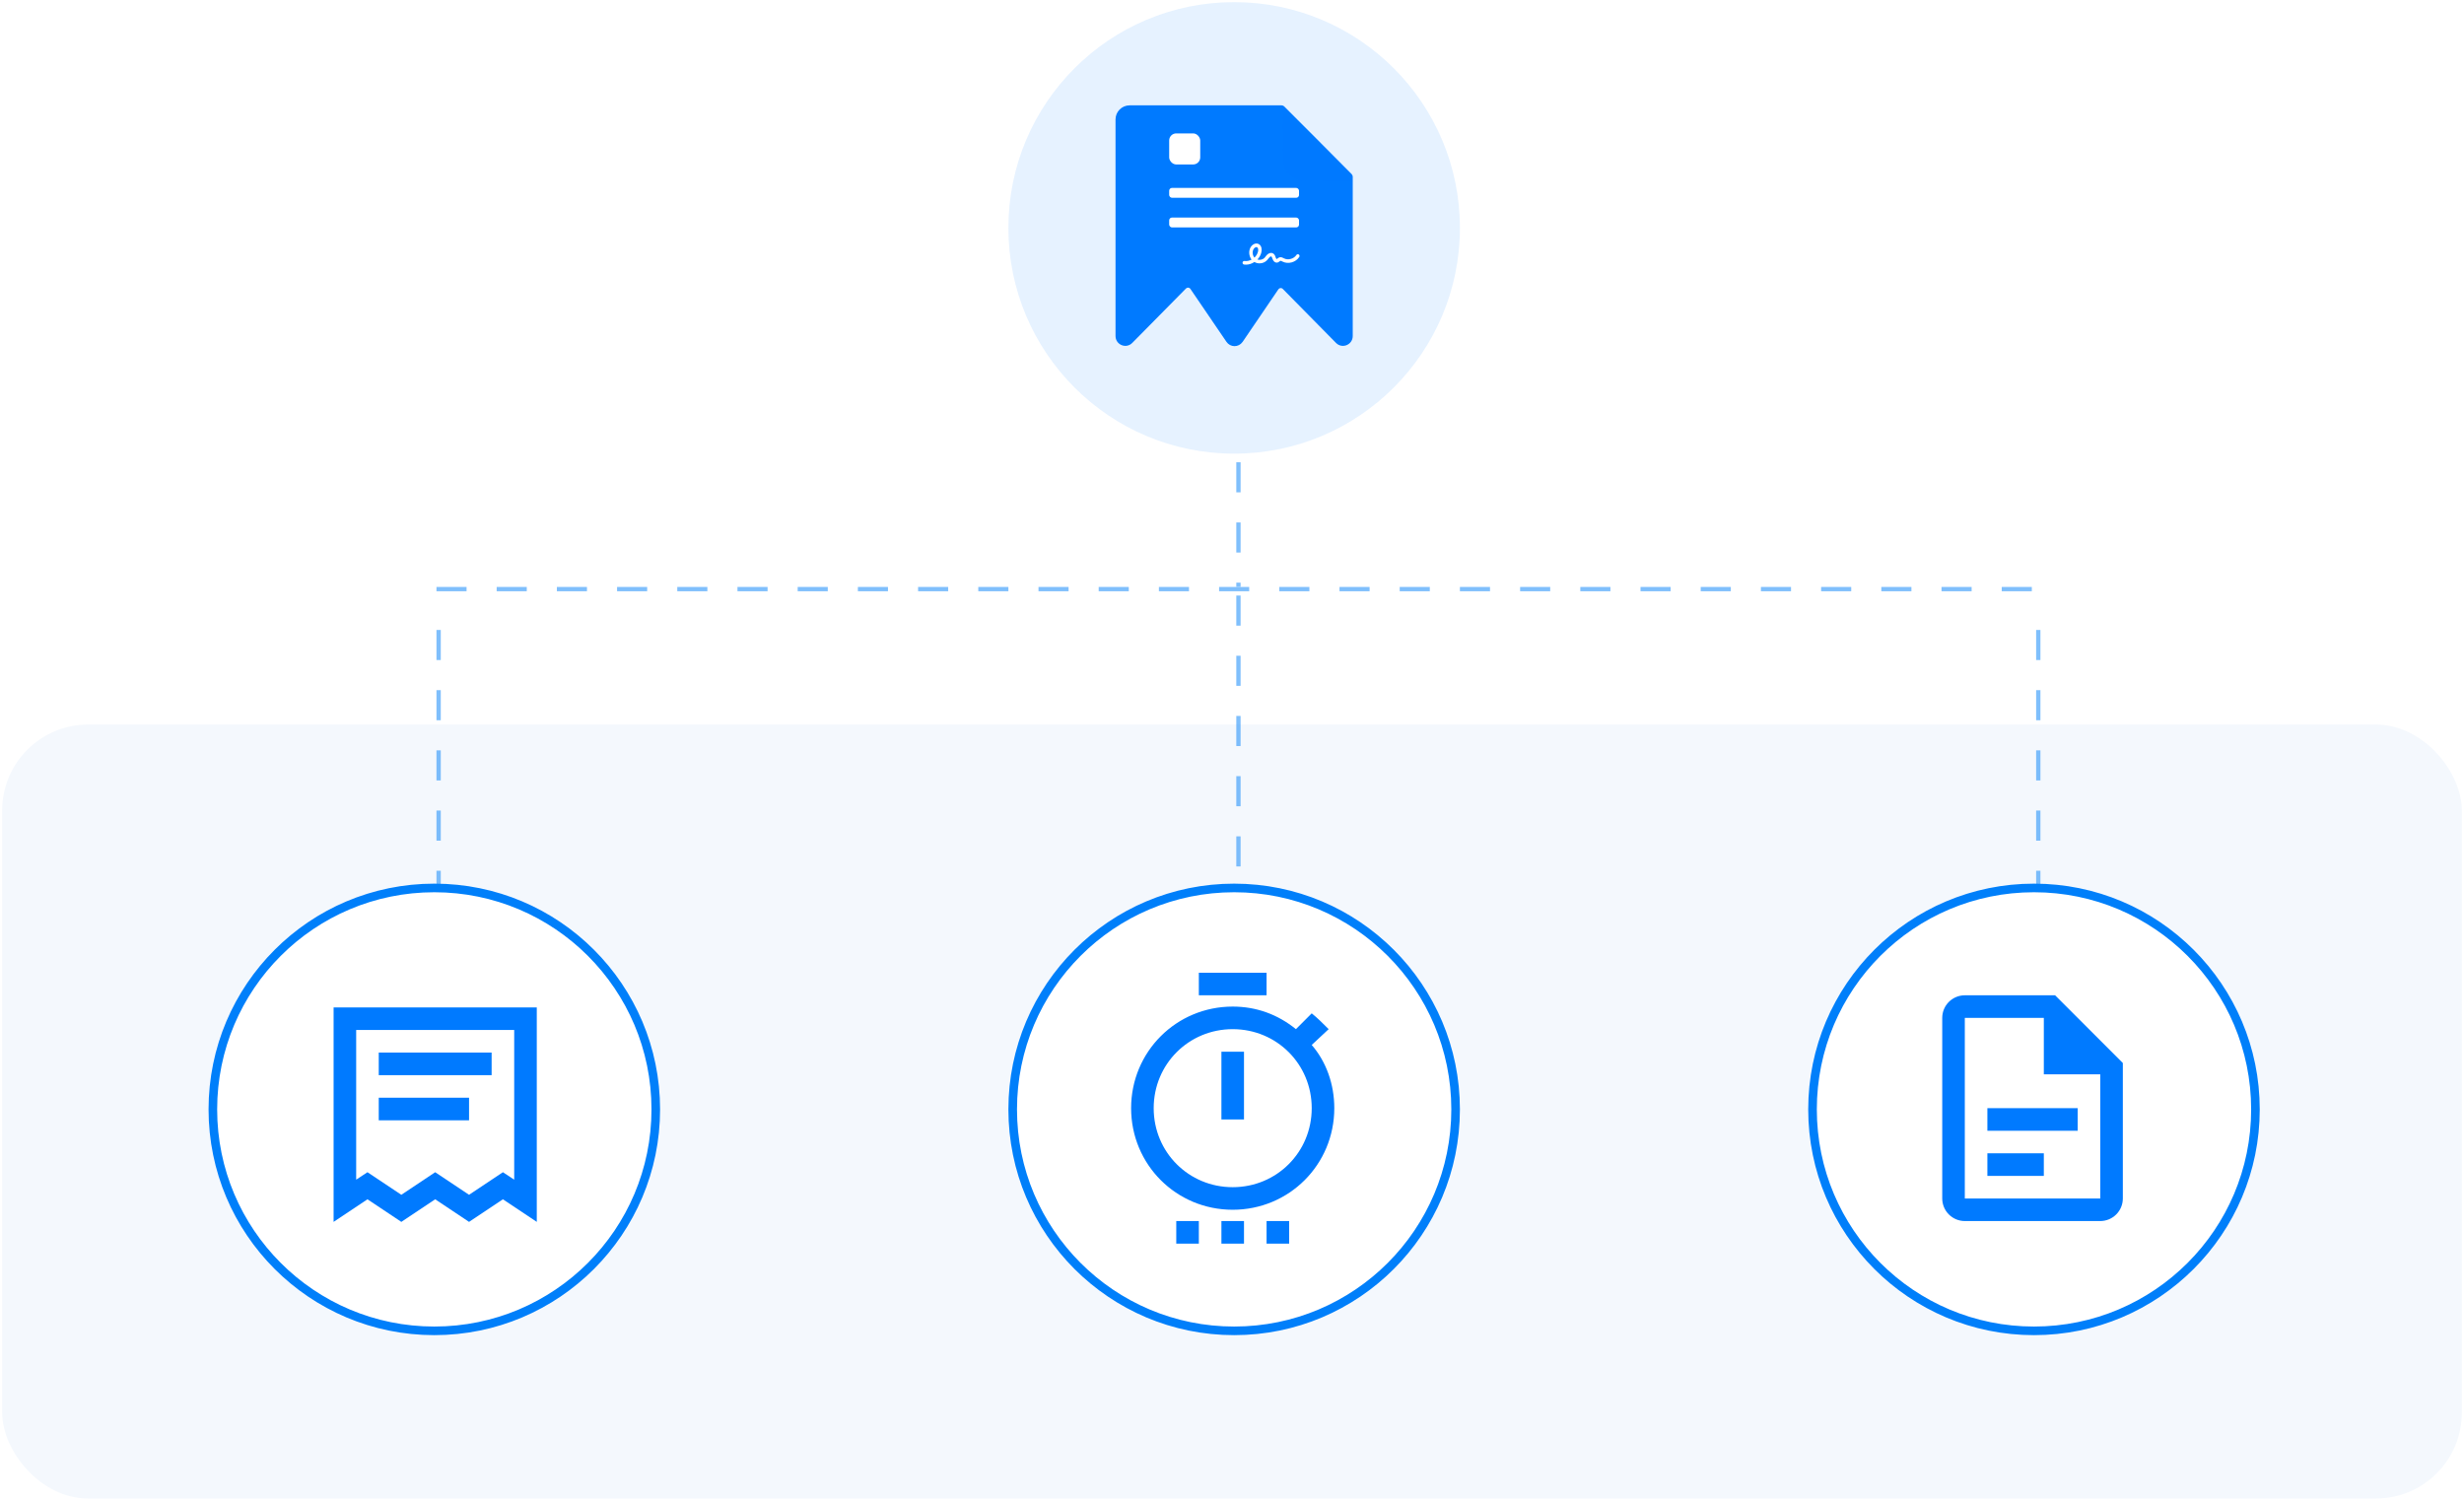
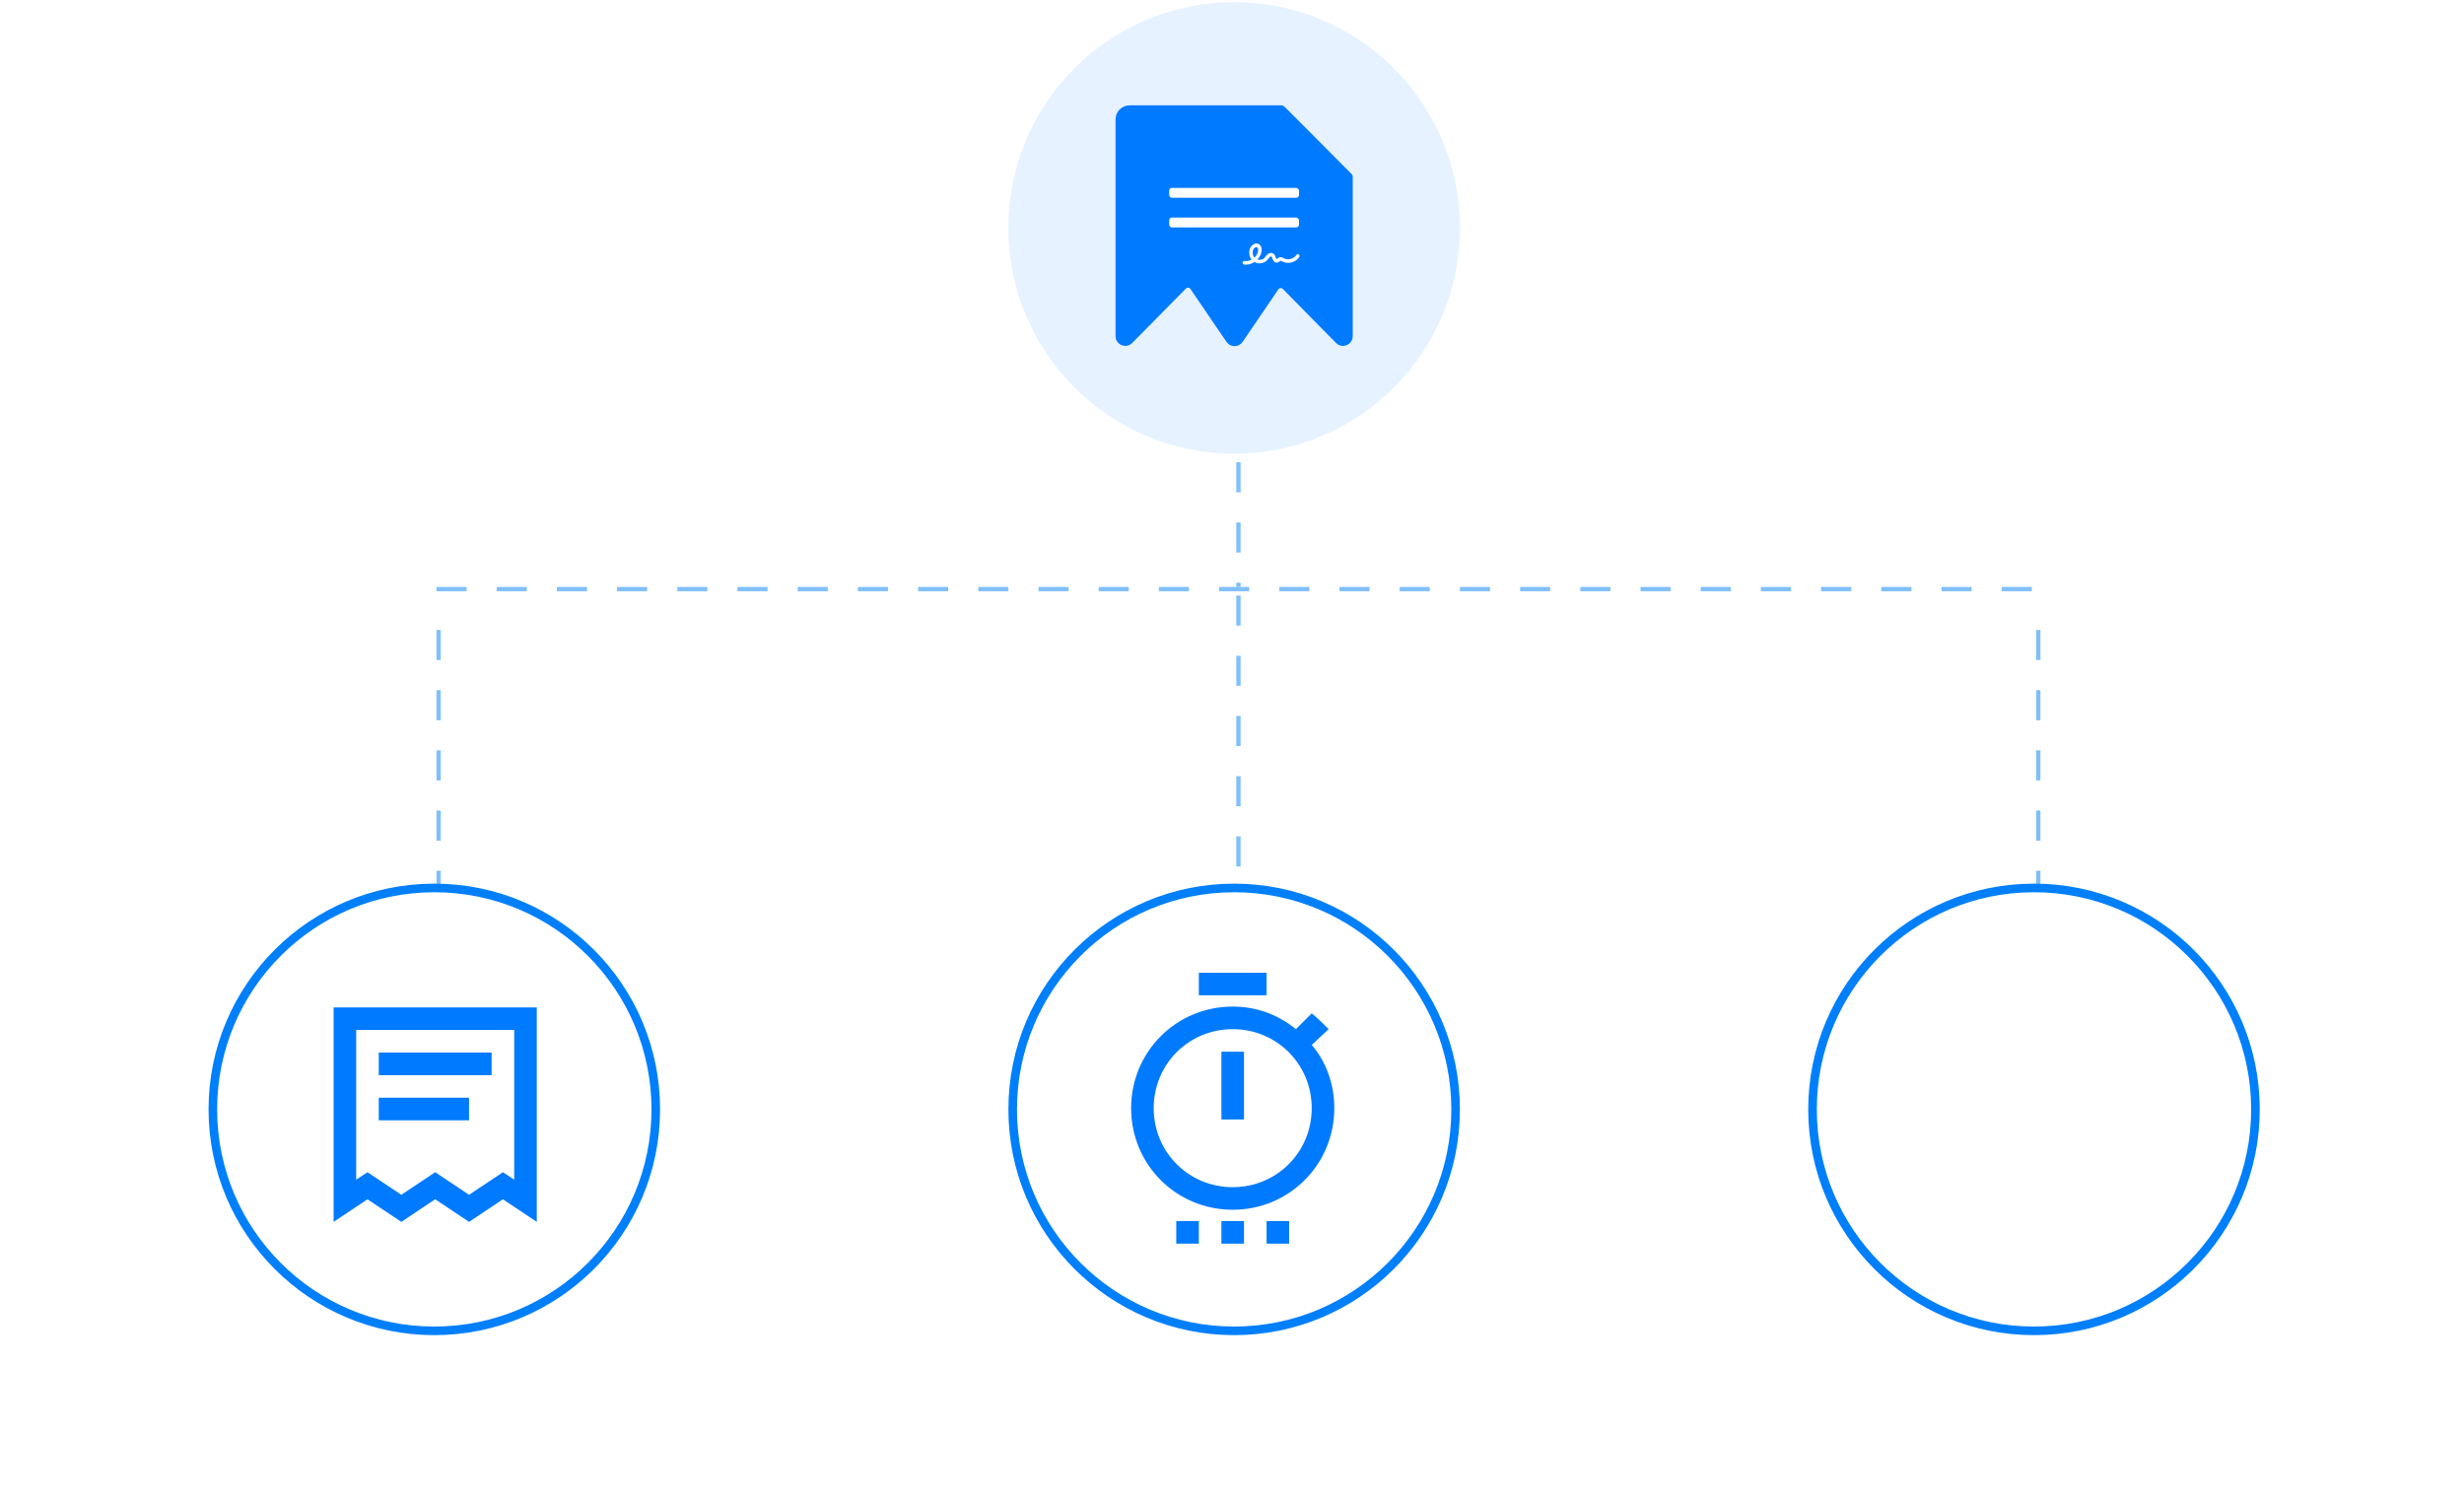
<svg xmlns="http://www.w3.org/2000/svg" width="573" height="349" viewBox="0 0 573 349" fill="none">
-   <rect x="0.5" y="168.5" width="572" height="180" rx="20" fill="#F4F8FD" />
  <g opacity="0.5">
    <line x1="288" y1="107.5" x2="288" y2="136.5" stroke="#007FFA" stroke-dasharray="7 7" />
    <line x1="102" y1="146.5" x2="102" y2="223.5" stroke="#007FFA" stroke-dasharray="7 7" />
    <line x1="288" y1="138.5" x2="288" y2="223.5" stroke="#007FFA" stroke-dasharray="7 7" />
    <line x1="474" y1="146.5" x2="474" y2="223.5" stroke="#007FFA" stroke-dasharray="7 7" />
    <line x1="101.5" y1="137" x2="474.5" y2="137" stroke="#007FFA" stroke-dasharray="7 7" />
  </g>
  <circle opacity="0.1" cx="287" cy="53" r="52.5" fill="#0079FF" />
  <path d="M314.579 41.155V46.1V78.134C314.579 80.183 312.131 81.207 310.696 79.757L298.302 67.182C298.011 66.887 297.524 66.931 297.291 67.273L288.968 79.508C288.957 79.524 288.942 79.534 288.93 79.55C288.717 79.848 288.436 80.09 288.112 80.255C287.787 80.42 287.428 80.504 287.065 80.5C286.701 80.496 286.344 80.403 286.023 80.231C285.702 80.058 285.427 79.81 285.221 79.508L276.816 67.175C276.584 66.834 276.097 66.79 275.807 67.084L263.298 79.757C263.203 79.853 263.1 79.941 262.989 80.019C261.54 81.06 259.414 80.042 259.414 78.134V27.782C259.414 25.969 260.883 24.5 262.696 24.5H297.984C298.245 24.5 298.496 24.604 298.681 24.789L306.162 32.278L314.293 40.461C314.476 40.645 314.579 40.895 314.579 41.155Z" fill="#007AFF" />
  <g filter="url(#filter0_d_20161_16371)">
-     <path d="M298.336 24.581L314.519 40.857L303.324 40.738C302.025 40.739 300.779 40.219 299.859 39.292C298.939 38.365 298.421 37.108 298.417 35.795L298.336 24.581Z" fill="#0079FF" />
-   </g>
+     </g>
  <path fill-rule="evenodd" clip-rule="evenodd" d="M289.741 61.549C289.595 61.549 289.449 61.542 289.303 61.52C289.081 61.492 288.929 61.284 288.956 61.054C288.984 60.825 289.185 60.667 289.408 60.696C289.97 60.775 290.546 60.646 291.053 60.373C290.449 59.592 290.317 58.438 290.803 57.548C291.178 56.86 292.017 56.373 292.732 56.767C293.052 56.946 293.267 57.262 293.357 57.685C293.42 58 293.413 58.366 293.322 58.717C293.17 59.327 292.85 59.893 292.406 60.359C292.982 60.538 293.676 60.388 294.093 59.929C294.169 59.85 294.239 59.749 294.315 59.649C294.44 59.484 294.565 59.319 294.738 59.169C294.912 59.018 295.12 58.904 295.328 58.853C295.592 58.789 295.849 58.818 296.064 58.947C296.425 59.154 296.55 59.534 296.647 59.836C296.661 59.871 296.668 59.907 296.682 59.936C296.758 60.151 296.856 60.244 296.883 60.251C296.918 60.251 297.015 60.172 297.078 60.122C297.203 60.022 297.355 59.9 297.564 59.843C297.938 59.742 298.272 59.914 298.515 60.043C298.542 60.058 298.577 60.072 298.605 60.094C299.563 60.567 300.882 60.201 301.478 59.298C301.603 59.111 301.853 59.061 302.034 59.19C302.214 59.319 302.263 59.577 302.138 59.764C301.742 60.373 301.118 60.818 300.382 61.019C299.653 61.219 298.896 61.162 298.258 60.839C298.223 60.825 298.188 60.803 298.154 60.789C298.008 60.717 297.841 60.631 297.758 60.653C297.709 60.667 297.633 60.724 297.564 60.782C297.418 60.897 297.21 61.062 296.932 61.076C296.918 61.076 296.897 61.076 296.883 61.076C296.474 61.076 296.12 60.76 295.925 60.215C295.912 60.18 295.898 60.144 295.884 60.101C295.821 59.907 295.752 59.714 295.662 59.656C295.578 59.606 295.391 59.663 295.259 59.785C295.148 59.886 295.051 60.015 294.947 60.151C294.863 60.258 294.773 60.38 294.676 60.488C294.218 60.99 293.558 61.248 292.906 61.248C292.489 61.248 292.073 61.14 291.712 60.932C291.094 61.341 290.414 61.549 289.741 61.549ZM292.191 57.462C291.941 57.462 291.643 57.692 291.497 57.964C291.171 58.566 291.275 59.384 291.712 59.907C292.115 59.534 292.413 59.054 292.545 58.516C292.642 58.122 292.608 57.649 292.351 57.505C292.302 57.477 292.247 57.462 292.191 57.462Z" fill="white" />
-   <rect x="271.891" y="31.026" width="7.22" height="7.22" rx="1.641" fill="white" />
  <rect x="271.891" y="43.7" width="30.195" height="2.297" rx="0.656" fill="white" />
  <rect x="271.891" y="50.592" width="30.195" height="2.297" rx="0.656" fill="white" />
  <circle cx="101" cy="258" r="51.5" fill="white" stroke="#007FFA" stroke-width="2" />
  <path d="M114.328 244.785V250.035H88.078V244.785H114.328ZM109.078 255.285V260.535H88.078V255.285H109.078ZM116.953 278.91L124.828 284.16V234.285H77.578V284.16L85.453 278.91L93.328 284.16L101.203 278.91L109.078 284.16L116.953 278.91ZM119.578 239.535V274.343L116.953 272.61L109.078 277.86L101.203 272.61L93.328 277.86L85.453 272.61L82.828 274.343V239.535H119.578Z" fill="#007AFF" />
  <circle cx="473" cy="258" r="51.5" fill="white" stroke="#007FFA" stroke-width="2" />
-   <path d="M456.914 231.465C455.522 231.465 454.186 232.018 453.202 233.003C452.217 233.987 451.664 235.322 451.664 236.715V278.715C451.664 280.107 452.217 281.443 453.202 282.427C454.186 283.412 455.522 283.965 456.914 283.965H488.414C489.806 283.965 491.142 283.412 492.126 282.427C493.111 281.443 493.664 280.107 493.664 278.715V247.215L477.914 231.465H456.914ZM456.914 236.715H475.289V249.84H488.414V278.715H456.914V236.715ZM462.164 257.715V262.965H483.164V257.715H462.164ZM462.164 268.215V273.465H475.289V268.215H462.164Z" fill="#007AFF" />
  <circle cx="287" cy="258" r="51.5" fill="white" stroke="#007FFA" stroke-width="2" />
  <g clip-path="url(#clip0_20161_16371)">
    <path d="M286.664 276.09C276.427 276.09 268.289 267.952 268.289 257.715C268.289 247.477 276.427 239.34 286.664 239.34C296.902 239.34 305.039 247.477 305.039 257.715C305.039 267.952 296.902 276.09 286.664 276.09ZM305.039 243.015L308.977 239.34C307.664 238.027 306.352 236.715 305.039 235.665L301.364 239.34C297.164 235.927 292.177 234.09 286.664 234.09C273.539 234.09 263.039 244.59 263.039 257.715C263.039 270.84 273.539 281.34 286.664 281.34C299.789 281.34 310.289 270.84 310.289 257.715C310.289 252.202 308.452 246.952 305.039 243.015ZM284.039 260.34H289.289V244.59H284.039M294.539 226.215H278.789V231.465H294.539V226.215ZM289.289 283.965H284.039V289.215H289.289V283.965ZM299.789 283.965H294.539V289.215H299.789V283.965ZM278.789 283.965H273.539V289.215H278.789V283.965Z" fill="#007AFF" />
  </g>
  <defs>
    <filter id="filter0_d_20161_16371" x="295.667" y="23.247" width="21.517" height="21.612" filterUnits="userSpaceOnUse" color-interpolation-filters="sRGB">
      <feFlood flood-opacity="0" result="BackgroundImageFix" />
      <feColorMatrix in="SourceAlpha" type="matrix" values="0 0 0 0 0 0 0 0 0 0 0 0 0 0 0 0 0 0 127 0" result="hardAlpha" />
      <feOffset dy="1.334" />
      <feGaussianBlur stdDeviation="1.334" />
      <feColorMatrix type="matrix" values="0 0 0 0 0 0 0 0 0 0 0 0 0 0 0 0 0 0 0.15 0" />
      <feBlend mode="normal" in2="BackgroundImageFix" result="effect1_dropShadow_20161_16371" />
      <feBlend mode="normal" in="SourceGraphic" in2="effect1_dropShadow_20161_16371" result="shape" />
    </filter>
    <clipPath id="clip0_20161_16371">
      <rect width="63" height="63" fill="white" transform="translate(255.164 226.215)" />
    </clipPath>
  </defs>
</svg>